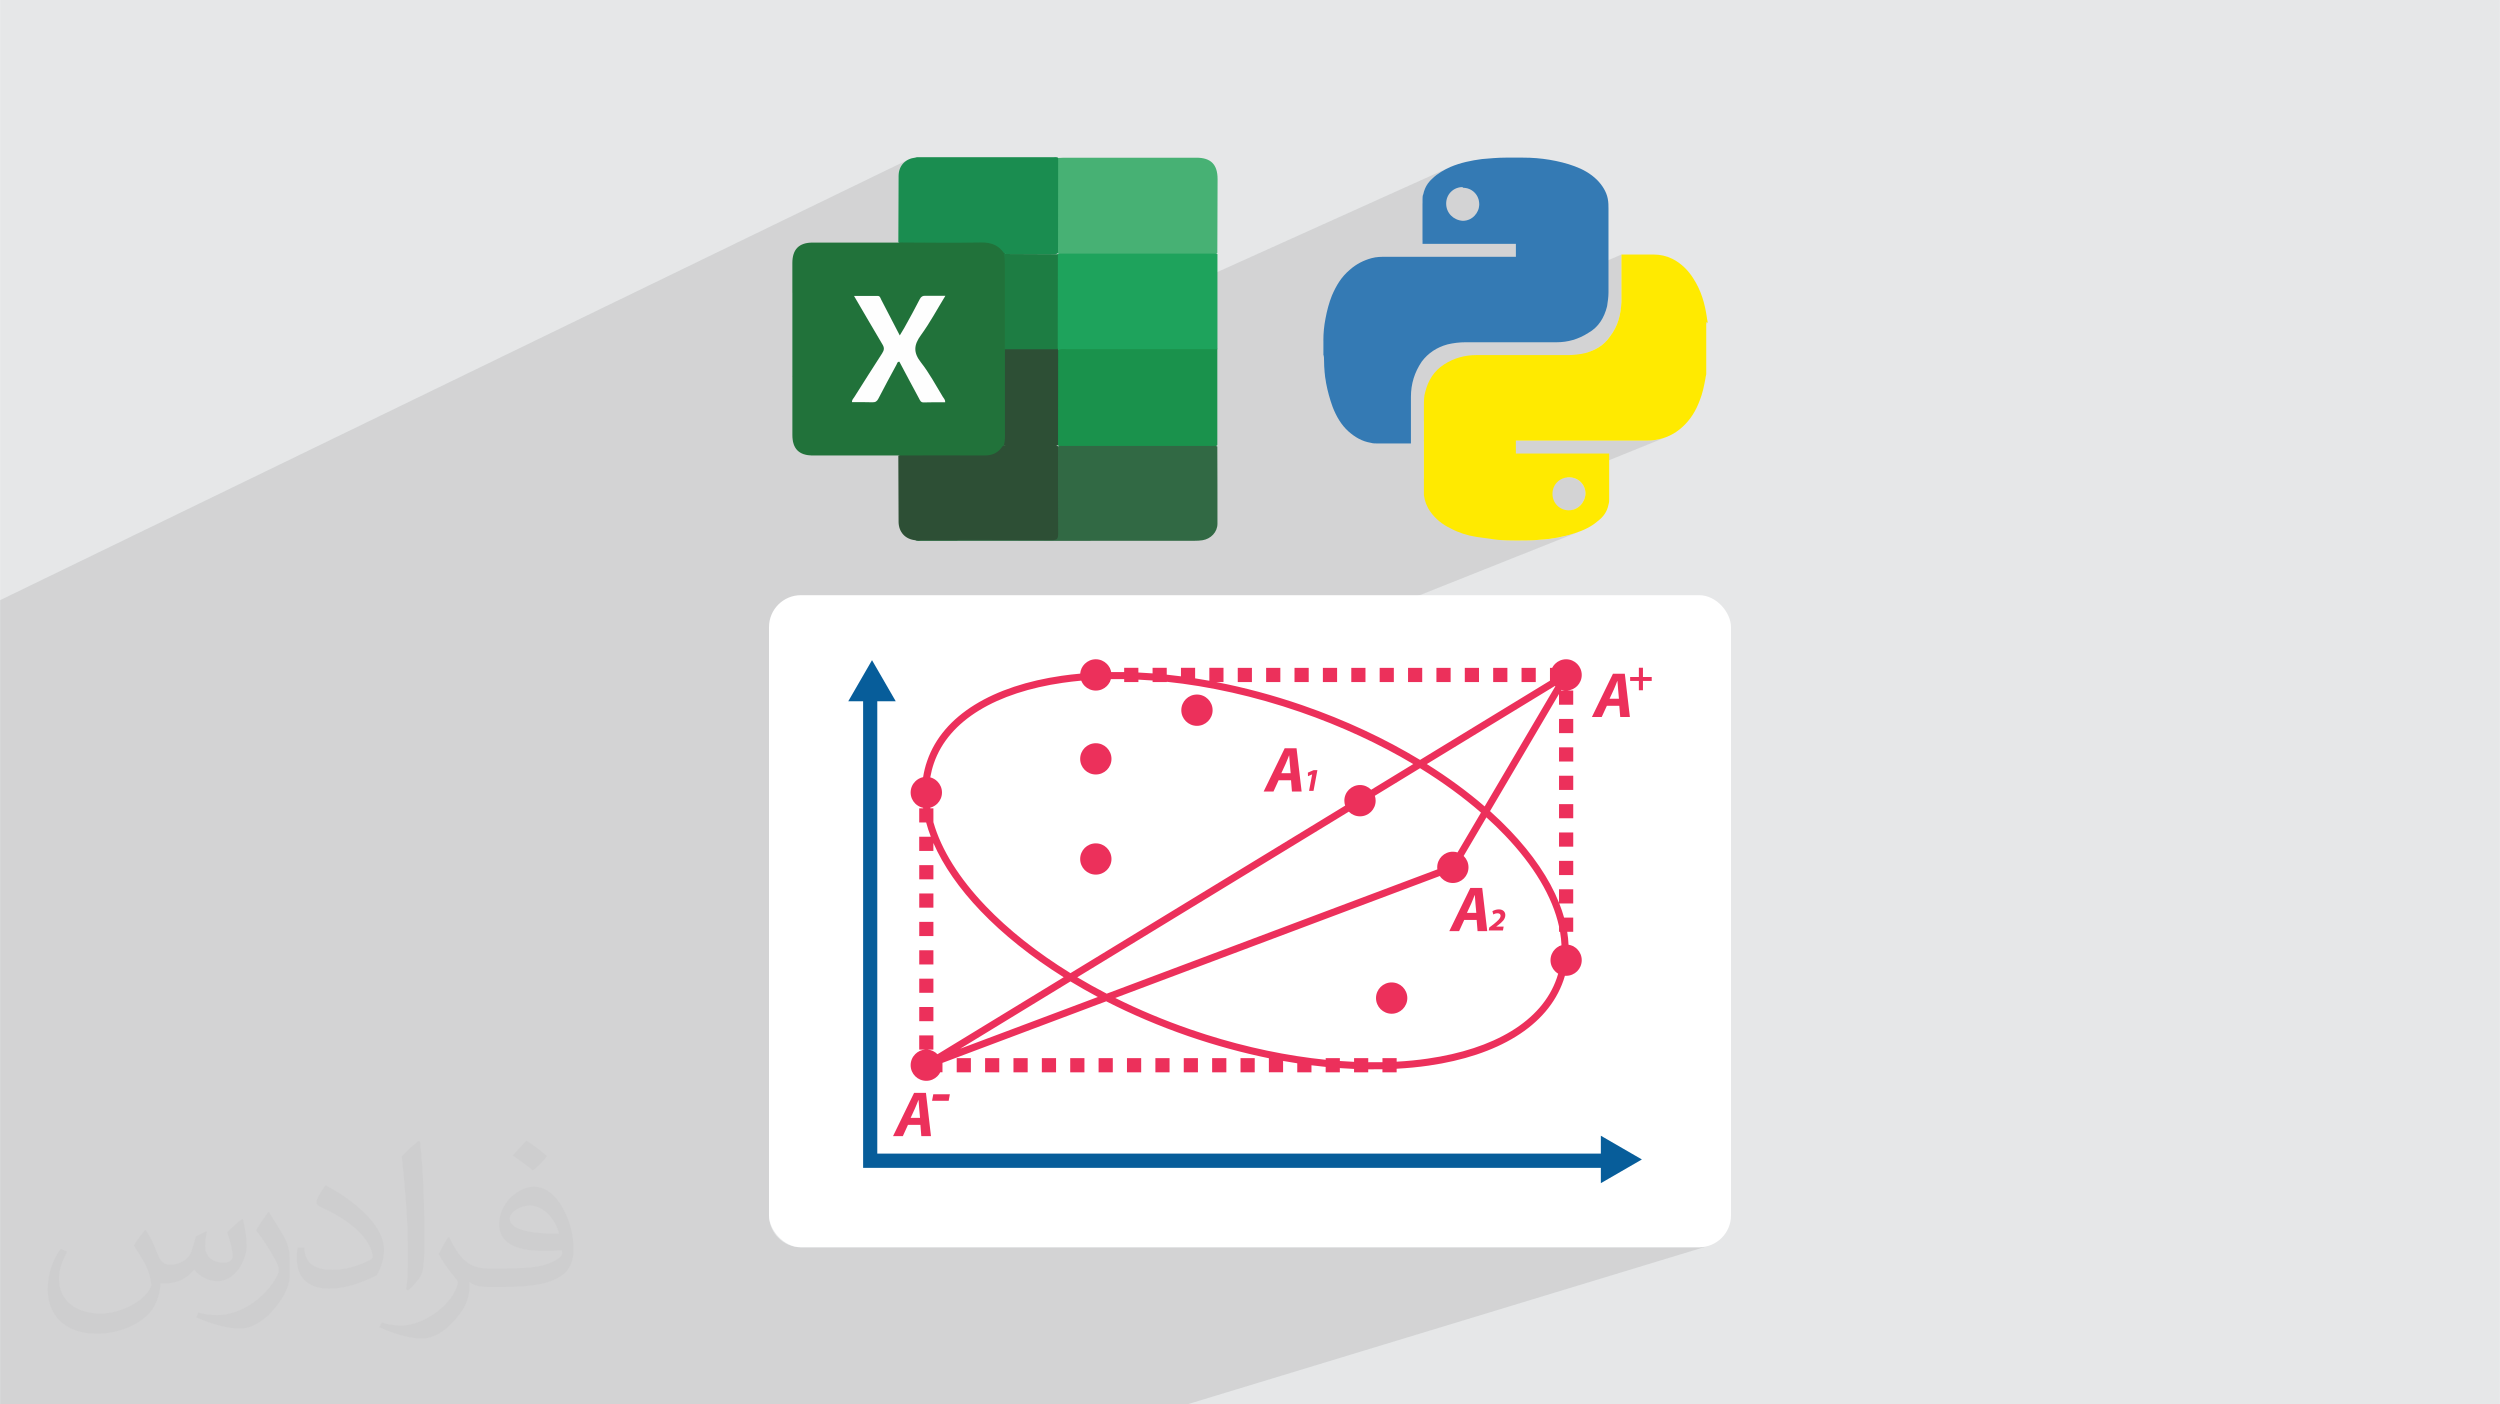
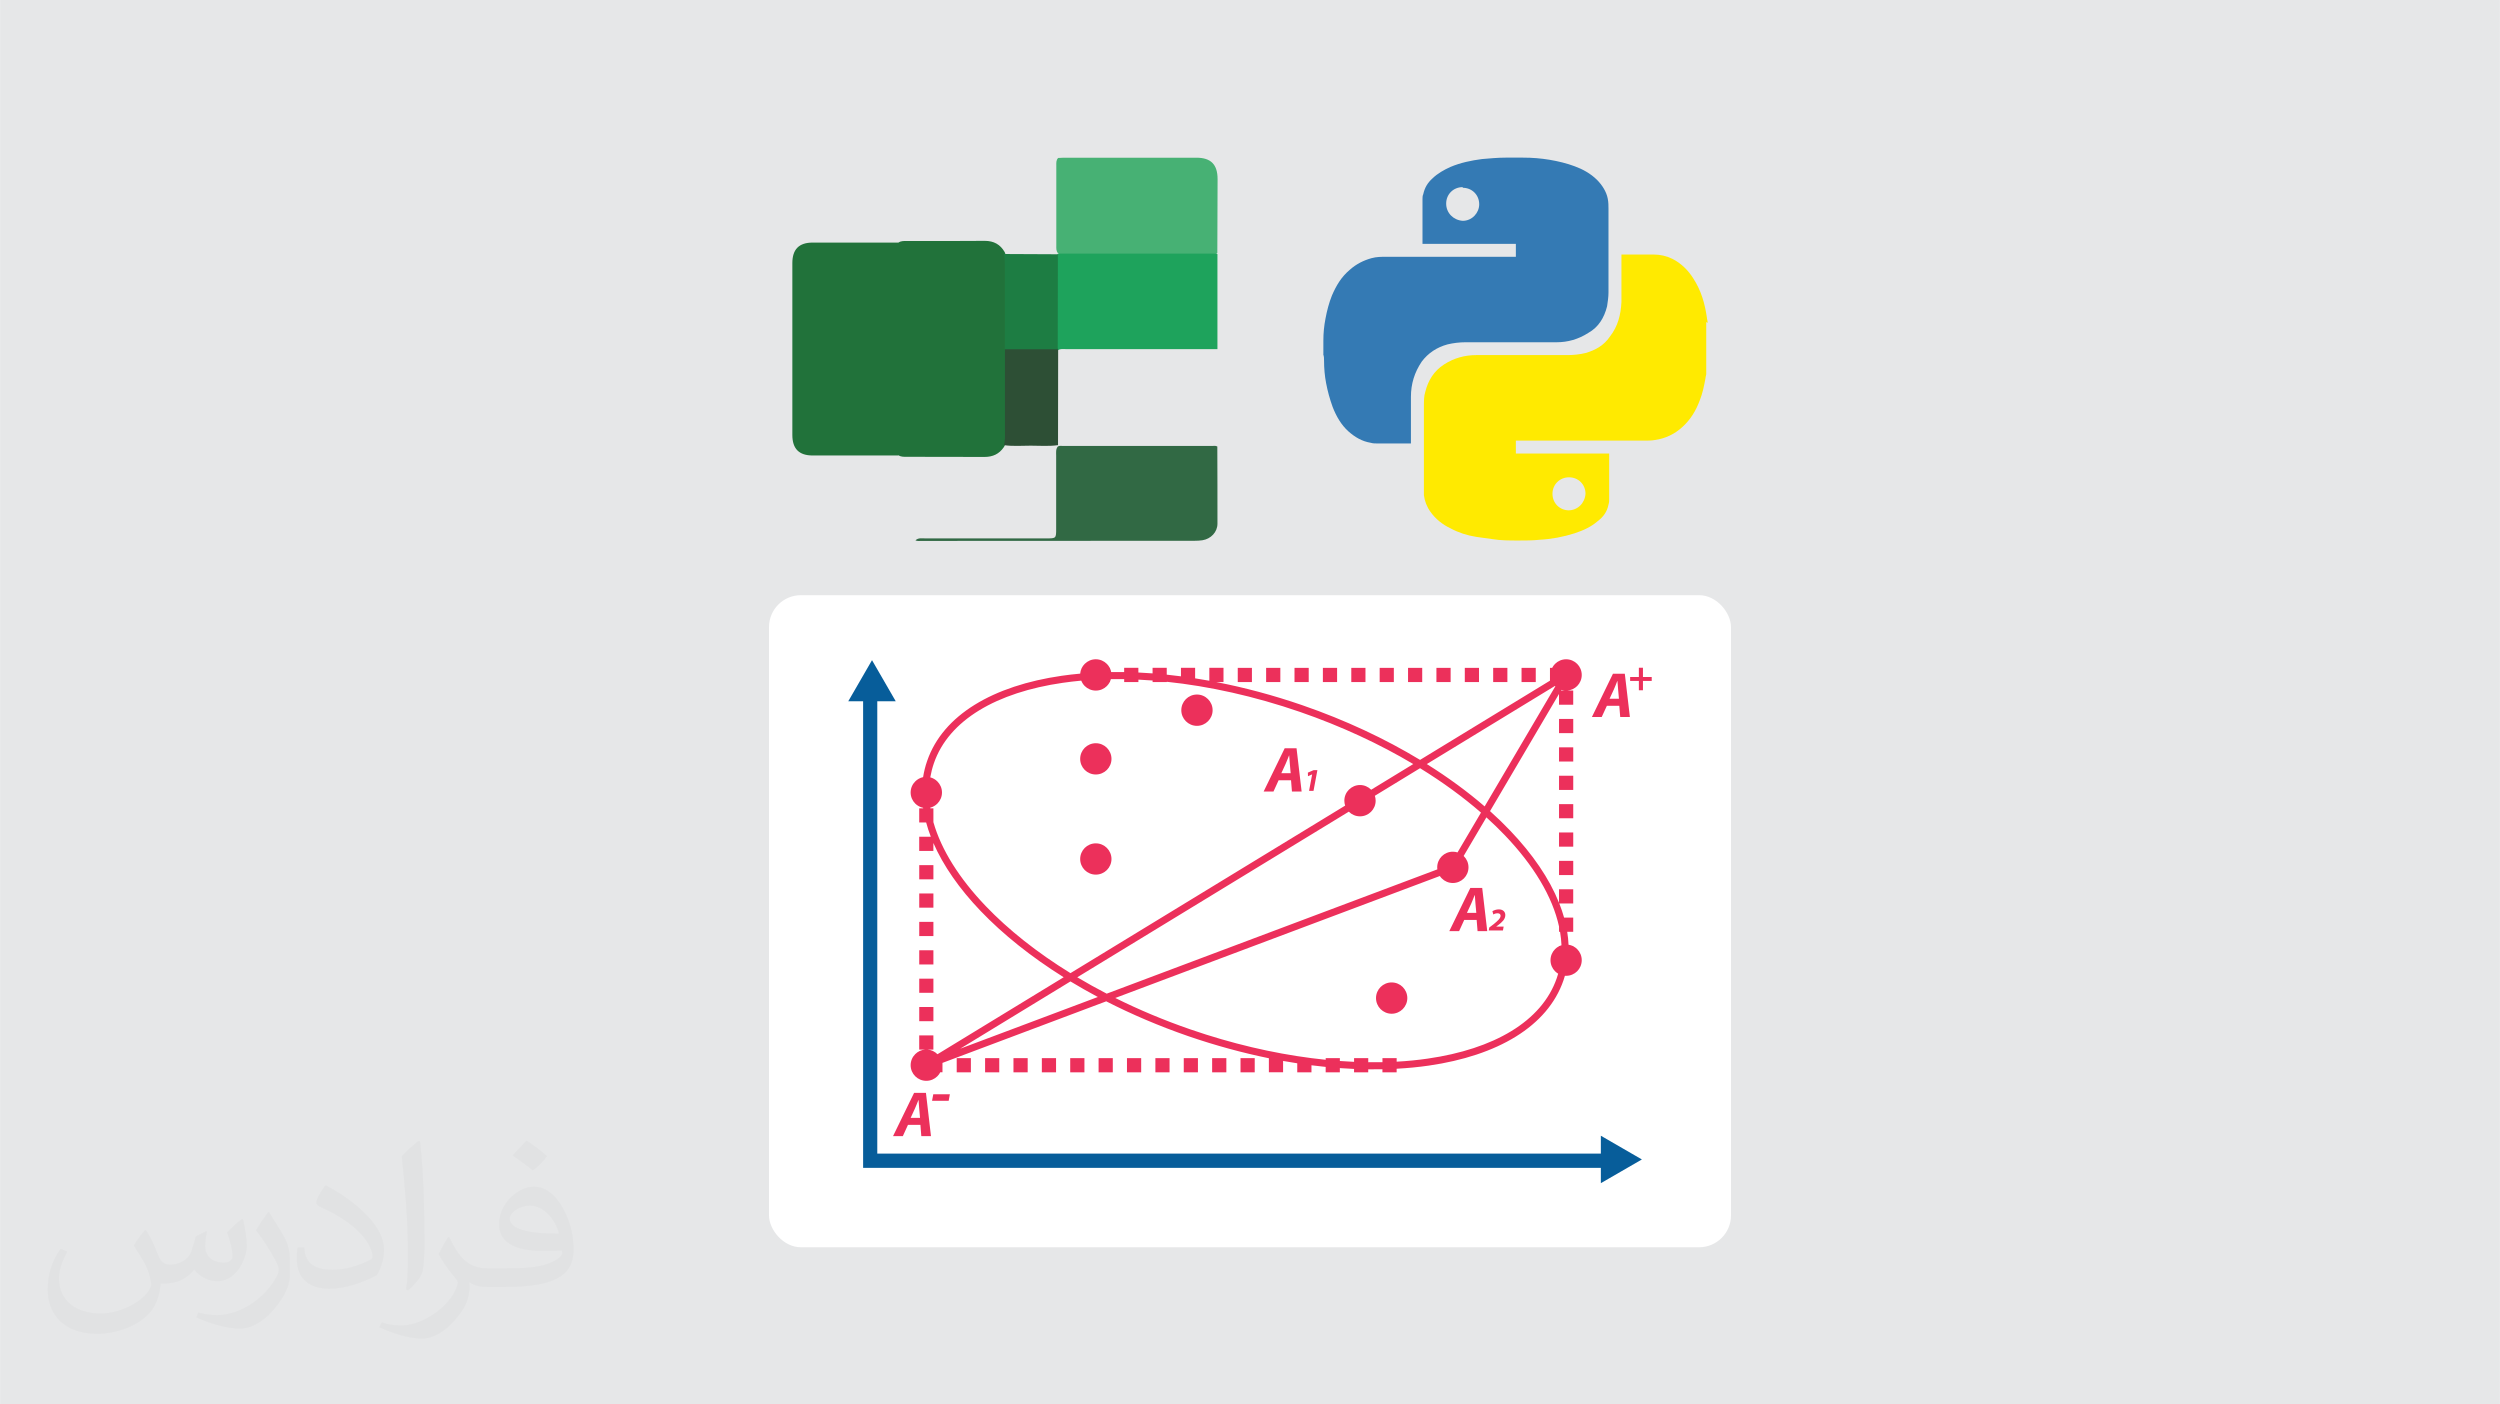
<svg xmlns="http://www.w3.org/2000/svg" xml:space="preserve" width="3.708in" height="2.083in" version="1.0" style="shape-rendering:geometricPrecision; text-rendering:geometricPrecision; image-rendering:optimizeQuality; fill-rule:evenodd; clip-rule:evenodd" viewBox="0 0 3702.73 2080.18">
  <defs>
    <style type="text/css">
   
    .fil5 {fill:#075D9A}
    .fil11 {fill:#1A8D50}
    .fil7 {fill:#1A924C}
    .fil13 {fill:#1D7D43}
    .fil9 {fill:#1EA35C}
    .fil6 {fill:#21723A}
    .fil12 {fill:#2D4F35}
    .fil8 {fill:#316944}
    .fil10 {fill:#47B174}
    .fil0 {fill:#E6E7E8}
    .fil14 {fill:#FEFEFE}
    .fil3 {fill:white}
    .fil15 {fill:#347AB4;fill-rule:nonzero}
    .fil4 {fill:#EC305B;fill-rule:nonzero}
    .fil16 {fill:#FFEA00;fill-rule:nonzero}
    .fil2 {fill:#373435;fill-opacity:0.031}
    .fil1 {fill:#2B2A29;fill-opacity:0.102}
   
  </style>
  </defs>
  <g id="Layer_x0020_1">
    <polygon class="fil0" points="-0,0 3702.73,0 3702.73,2080.18 -0,2080.18 " />
-     <path class="fil1" d="M-0 1435.42l0 -2.47 0 -0.09 0 -0.01 0 -4.14 0 -0.68 0 -15.51 0 -21.17 0 -0.97 0 -3.14 0 -0.11 0 -0.07 0 -2.98 0 -7.54 0 -0.02 0 -0.82 0 -14.99 0 -1.82 0 -0.11 0 -5 0 -7.53 0 -0.07 0 -0.02 0 -1.23 0 -0.42 0 -0.44 0 -0.79 0 -10.57 0 -20.8 0 -0.08 0 -0.06 0 -0 0 -3.82 0 -14.21 0 -1.71 0 -2.74 0 -3.26 0 -3.21 0 -6.5 0 -8.74 0 -0.23 0 -0 0 -0 0 -0.02 0 -0.05 0 -0.29 0 -19.39 0 -0.81 0 -2.01 0 -3.4 0 -1.71 0 -5.61 0 -14.23 0 -2.74 0 -1.34 0 -23.53 0 -0.02 0 -14.29 0 -76.44 0 -0.34 0 -0.16 0 -0.47 0 -0.06 0 -0.07 0 -0.18 0 -28.48 0 -1.4 0 -0.06 0 -12.72 0 -66.9 0 -0.05 0 -0.2 0 -11 0 -0.01 0 -0 0 -0 0 -28.02 0 -18.35 0 -28.99 0 -15.04 1345.53 -652.72 -4.24 2.51 -3.59 3.18 -2.89 3.81 -2.14 4.39 -1.34 4.94 -0.51 5.44 -0.04 6.18 -0.03 6.18 -0.03 6.18 -0.02 6.17 -0.02 6.17 -0.02 6.17 -0.02 6.16 -0.02 6.16 -0.02 6.16 -0.02 6.16 -0.02 6.16 -0.02 6.16 -0.02 6.15 -0.03 5.88 236.68 -112.57 0 -0 0.02 -0.01 0 0.01 0 0.01 -236.7 112.58 0 0.25 -0.03 6.16 -0.04 6.15 0.48 0 -0.27 0.18 -157.17 74.57 0 0.6 0 7.46 0 7.46 0 7.46 0 7.46 0 7.46 0 7.45 0 7.45 0 7.45 0 7.45 0 7.44 0 14.28 315.59 -147.09 0.08 0.04 -315.67 147.12 0 1.57 0 7.45 0 7.45 0 7.45 0 7.46 0 2.18 393.34 -182.09 0.19 0.21 0.09 0.04 0.09 0.04 0.09 0.04 0.09 0.03 0.09 0.04 0.09 0.03 0.09 0.03 0.09 0.03 -0.15 0.08 -0.15 0.08 -0.15 0.08 -0.15 0.09 -0.14 0.09 -0.15 0.09 -0.14 0.1 -0.14 0.1 -0.41 0.58 -392.7 181.74 0 3.84 0 7.46 0 7.46 0 7.46 0 7.46 0 7.46 0 7.46 0 7.46 0 7.45 0 7.45 0 7.45 0 7.44 0.46 7.17 1.39 6.2 0.68 1.52 625.77 -283.65 0.15 -0.06 0.15 -0.06 0.15 -0.06 -626.22 283.86 1.64 3.69 3.26 4.28 4.21 3.31 5.17 2.36 6.13 1.42 4.19 0.28 947.62 -427.2 -3.57 1.65 -3.55 1.77 -3.5 1.89 -3.43 2.02 -3.34 2.17 -3.22 2.32 -3.08 2.49 -2.92 2.66 -2.61 2.5 -2.33 2.59 -2.06 2.7 -1.81 2.83 -1.56 2.97 -1.32 3.13 -1.1 3.31 -0.89 3.51 -0.36 0.83 -0.27 0.9 -0.19 0.96 -0.13 0.98 -0.08 0.98 -0.04 0.96 -0.01 0.9 -0 0.83 0 0.37 0 0.29 0 0.23 0 0.2 0 0.2 0 0.22 0 0.26 0 0.33 0 3.81 0 0.35 49.9 -22.34 4.65 -1.39 5.05 -0.48 0 0.99 5.01 0.48 4.62 1.39 4.15 2.21 3.59 2.94 2.95 3.59 2.21 4.15 1.39 4.62 0.48 5.01 -0.48 4.73 -1.39 4.51 -2.21 4.15 -2.94 3.68 -3.59 3.07 -4.15 2.35 -69.24 30.68 0 3.34 0 0.33 0 0.26 0 0.22 0 0.2 0 0.2 0 0.23 0 0.28 0 0.37 4.38 0 4.38 0 4.37 0 4.36 0 4.36 0 4.36 0 4.35 0 4.35 0 4.34 0 4.34 0 4.33 0 4.33 0 4.32 0 4.32 0 4.32 0 4.32 0 4.31 0 4.31 0 4.31 0 4.3 0 4.3 0 4.3 0 4.3 0 4.3 0 4.29 0 4.3 0 4.29 0 4.29 0 4.29 0 4.29 0 4.29 0 4.29 0 0 2.39 0 2.38 0 2.39 0 2.39 0 2.39 0 2.4 0 2.41 0 2.42 -285.14 124.26 0 0.13 0 0.4 0 0.31 0 0.25 0 0.22 0 0.2 0 0.22 0 0.26 0 0.33 0 2.38 0 2.38 0 2.38 0 2.38 0 2.38 0 2.38 0 2.38 0 1.61 0.3 1 0.27 1.19 0.19 1.2 0.13 1.2 0.08 1.21 0.04 1.21 0.01 1.22 0 1.23 0.05 4.03 0.14 4.1 0.24 4.16 0.33 4.19 0.43 4.18 0.53 4.16 0.63 4.11 0.35 1.9 437.82 -188.43 0 0.37 0 0.29 0 0.24 0 0.21 0 0.21 0 0.24 0 0.29 0 0.36 0 4.18 0 4.21 0 4.23 0 4.25 0 4.27 0 4.28 0 4.29 0 4.29 0 4.3 0 4.3 0 4.29 0 4.28 0 4.27 0 4.25 0 4.23 0 4.21 -0.22 3.55 -0.31 3.5 -0.4 3.45 -0.49 3.4 -0.59 3.35 -0.7 3.31 -0.81 3.26 -0.94 3.21 -1.06 3.16 -1.2 3.12 -1.33 3.07 -1.47 3.02 -1.62 2.98 -1.78 2.93 -1.94 2.88 -2.11 2.84 -3.39 4.56 -3.76 4.08 -4.11 3.63 -4.43 3.2 -4.74 2.8 -5.02 2.43 -250.18 105.07 0 0.26 0 7.65 0 7.66 0 7.67 0 4.25 418.19 -174.64 0 0.01 0.02 0 2.08 1.21 -420.28 175.44 0 1.41 0 7.68 0 7.68 0 7.67 0 7.67 0 7.66 0 7.65 0 7.64 0 0.15 136.22 -56.22 0.04 0 0.11 0 0.16 0 0.18 0 0.18 0 0.16 0 0.11 0 0.04 0 5.9 0 5.9 0 5.9 0 5.91 0 5.91 0 5.92 0 5.92 0 5.92 0 5.93 0 5.92 0 5.93 0 5.93 0 5.93 0 5.94 0 5.93 0 5.94 0 5.93 0 5.94 0 5.93 0 5.93 0 5.93 0 5.93 0 5.93 0 5.92 0 5.92 0 5.92 0 5.92 0 5.91 0 5.91 0 5.9 0 5.9 0 5.9 0 2 0 2 -0.02 1.99 -0.04 1.99 -0.07 1.99 -0.12 2 -0.17 2 -0.24 2.01 -0.33 5.53 -1.02 5.41 -1.41 5.28 -1.81 -147.76 59.91 3.86 -0.37 5.01 0.48 4.63 1.39 4.15 2.21 3.6 2.95 2.94 3.59 2.22 4.15 1.39 4.63 0.48 5.01 -0.81 5.05 -1.64 4.65 -2.39 4.17 -3.07 3.61 -3.68 2.96 -4.21 2.22 -113.67 45.59 0.82 0.09 4.8 0.37 4.85 0.25 4.91 0.15 4.98 0.08 5.06 0.03 5.16 0 3.66 -0 3.73 -0.01 3.8 -0.04 3.86 -0.08 3.9 -0.13 3.92 -0.19 3.94 -0.27 3.95 -0.36 3.4 -0.21 3.37 -0.27 3.35 -0.32 3.32 -0.37 3.3 -0.42 3.28 -0.48 3.26 -0.53 3.25 -0.58 3.23 -0.63 3.22 -0.68 3.21 -0.74 3.2 -0.78 3.2 -0.83 3.19 -0.88 3.18 -0.93 3.18 -0.98 4.75 -1.65 4.62 -1.77 -1202.79 478.79 0 534.93 0.24 4.82 0.72 4.68 1.17 4.52 1.59 4.34 2 4.13 2.37 3.9 2.73 3.64 3.05 3.36 3.36 3.05 3.64 2.73 3.9 2.37 4.13 2 4.34 1.59 4.52 1.17 4.68 0.72 4.82 0.24 1330.38 0 4.82 -0.24 4.68 -0.72 4.52 -1.17 -772.48 234.88 -1758.08 0 0 -361.57 0 -0.24 0 -8.97 0 -9.05 0 -10.71 0 -1.27 0 -0.35 0 -2.13 0 -9.34 0 -1.03 0 -22.94 0 -3.56 0 -1.64 0 -22.61 0 -2.1 0 -23.21 0 -7.88 0 -12.03 0 -0.33 0 -36.45 0 -0.65 0 -3.4 0 -8.7 0 -0.72 0 -16.51 0 -2.95 0 -1.11 0 -5.81 0 -11.58 0 -3.44 0 -4.72 0 -1.2 0 -7.32 0 -23.41 0 -1.15 0 -5.02 0 -9.64zm1567.18 -1201.43l0 0" />
    <path class="fil2" d="M215.96 1821.93c7.07,10.71 11.65,21.01 16.13,32.45 3.33,6.66 5.09,18.93 20.7,18.93 4.57,0 11.13,-1.35 16.95,-4.57 6.55,-3.44 11.54,-8.64 14.15,-16.53l6.24 -21.01 15.19 -7.49 1.04 1.04c-2.08,7.91 -2.59,15.5 -2.59,21.43 0,17.57 15.19,24.23 27.25,24.23 7.07,0 13.42,-3.44 13.42,-9.89 0,-8.32 -3.53,-22.47 -8.12,-35.16 7.07,-7.07 14.15,-14.15 22.26,-19.87l1.25 0.63c3.53,14.98 5.51,29.75 5.51,39.63 0,9.67 -4.27,20.39 -7.8,27.36 -7.28,13.73 -20.18,24.65 -35.78,24.65 -11.85,0 -25.06,-5.93 -34.12,-16.95l-0.52 0c-8.53,10.61 -21.74,20.18 -42.86,20.18l-6.55 0c-1.04,13.94 -4.05,23.81 -8.64,32.66 -12.58,24.54 -49.92,41.92 -85.08,41.92 -48.89,0 -73.43,-28.19 -73.43,-65.73 0,-23.19 7.59,-44.72 19.24,-60.01l9.56 3.95c-7.28,13.94 -12.17,27.04 -12.17,39.94 0,35.16 28.61,51.9 61.58,51.9 30.58,0 68.44,-19.45 75.31,-42.02 -2.59,-24.65 -11.85,-36.19 -26,-58.66 4.27,-7.49 9.78,-14.98 16.64,-22.98l1.25 0 0 0 0 0 -0.01 -0.04zm563.83 -132.3c10.3,6.45 20.39,14.04 30.27,22.78 -5.51,7.8 -12.38,14.88 -20.91,21.12 -9.89,-8.01 -19.76,-14.88 -29.86,-22.16 6.86,-7.7 13.63,-15.08 20.49,-21.74l0 0 0 0 0 0 0 0 0 0 0.01 0zm5.3 96.11c-16.64,0 -30.27,10.92 -30.27,19.03 0,17.38 33.28,22.78 73.12,22.56 -4.99,-20.39 -22.47,-41.61 -42.86,-41.61l0 0.01zm-37.35 92.99c21.64,0 40.57,-0.63 55.02,-4.27 16.13,-4.05 29.75,-12.17 29.75,-17.78 0,-1.46 0,-3.22 -0.52,-4.68 -9.05,0.83 -19.45,0.83 -28.5,0.83 -29.33,0 -51.79,-6.66 -60.64,-23.09 -2.19,-4.57 -3.74,-9.67 -3.74,-15.5 0,-15.92 6.86,-31.41 18.93,-42.13 10.08,-8.84 21.22,-14.35 32.55,-14.35 20.49,0 36.81,16.44 48.26,42.34 6.24,14.15 10.5,30.47 10.5,51.07 0,13.73 -3.74,25.27 -12.27,33.8 -15.92,15.4 -45.24,21.22 -90.17,21.22l-20.39 0 0 0 -5.3 0c-11.13,0 -19.14,-1.98 -25.48,-6.86l-1.04 0c0.31,2.59 0.52,5.09 0.52,7.49 0,10.08 -3.33,22.98 -10.08,33.28 -19.97,29.64 -41.61,42.53 -60.33,42.53 -18.93,0 -42.13,-7.28 -63.03,-16.75l3.74 -7.28c6.76,2.81 16.13,4.68 29.02,4.68 33.8,0 78.21,-32.45 83.72,-64.17 -1.25,-2.59 -3.53,-6.03 -6.76,-9.67 -9.89,-11.75 -16.13,-21.53 -21.95,-31.82 4.99,-9.89 9.56,-17.78 13.83,-24.96l1.77 -0.21c14.46,29.44 27.56,46.28 56.78,46.28l4.57 0 0 0 21.22 0 0 0 0 0 0 0 0 0 0 0 0.04 0zm-146.45 31.1c2.5,-13.52 2.7,-28.7 2.7,-42.86l0 -21.01c0,-39.21 -4.99,-96.2 -9.05,-133.34 7.07,-7.59 16.95,-16.53 24.75,-22.56l2.29 0.63c5.3,46.7 6.55,100.79 6.55,150.81 0,13.11 -0.52,25.9 -1.77,35.26 -0.73,11.85 -7.59,20.8 -22.26,34.53l-3.22 -1.46zm-150.71 -61.89c0.73,18.41 9.78,32.87 41.4,32.87 19.66,0 36.3,-5.09 54.71,-13.83 3.33,-1.46 5.09,-3.44 5.09,-5.09 0,-11.54 -8.84,-26.83 -23.71,-40.77 -14.46,-13.11 -33.6,-24.65 -51.48,-32.35 -6.14,-2.59 -8.12,-5.3 -8.12,-7.91 0,-5.3 7.07,-16.44 12.9,-24.44l1.98 -0.21c20.49,10.71 43.38,26.63 60.33,44.3 15.4,16.33 24.96,32.87 24.96,50.86 0,13.31 -4.05,25.79 -10.61,37.44 -22.47,11.33 -46.39,19.97 -70.1,19.97 -28.81,0 -48.47,-13.52 -48.47,-45.24 0,-3.44 0,-8.73 1.25,-15.61l9.89 0 0 0 0 0 0 0 0 0 0 0 -0.01 0zm-52.11 -52.32l17.89 28.92c6.55,10.71 12.69,22.37 12.69,40.77l0 23.5c0,19.03 -12.17,39.42 -31.82,59.6 -15.4,13.63 -29.02,19.45 -41.61,19.45 -18.72,0 -40.15,-5.82 -64.9,-16.44l2.81 -7.28c7.8,2.08 16.84,3.84 27.98,3.84 35.58,-0.21 71.97,-26.21 88.61,-57.93 1.98,-3.64 2.7,-7.07 2.7,-9.47 0,-3.64 -1.98,-7.7 -3.53,-11.33 -9.05,-17.05 -19.14,-32.66 -30.27,-47.12 5.82,-9.16 11.65,-17.99 17.99,-26.73l1.46 0.21 0 0 0 0 0 0 0 0 0 0 -0.01 0z" />
    <g id="_2229933646368">
      <g>
        <rect class="fil3" x="1138.92" y="881.57" width="1424.89" height="965.87" rx="47.26" ry="47.26" />
        <g>
          <path class="fil4" d="M1928.96 1044.59c64.02,22.1 122.81,49.79 174.3,80.95l192.41 -117.34 0 -18.99 3.29 0c1.06,-2.18 2.53,-4.17 4.23,-5.88 4.17,-4.17 9.99,-6.82 16.4,-6.82 6.41,0 12.23,2.65 16.4,6.82 4.17,4.17 6.76,10 6.76,16.4 0,6.41 -2.59,12.17 -6.76,16.4 -3.82,3.76 -8.94,6.29 -14.64,6.7l8.76 0 0 21.05 -21.05 0 0 -15.99 -102.17 173.54c10.53,9.4 20.4,18.99 29.57,28.57 33.51,35.04 58.32,71.37 72.6,107.17l0 -20.04 21.05 0 0 21.05 -20.63 0c2.76,6.99 5.17,14.05 7.11,20.98l13.52 0 0 21.05 -8.88 0c1,6.41 1.71,12.81 1.94,19.1 2.18,0.35 4.29,1 6.23,1.88l0.7 0 0 0.35c2.17,1.12 4.17,2.59 5.88,4.29 4.17,4.17 6.76,9.99 6.76,16.4 0,6.4 -2.59,12.23 -6.76,16.4 -4.17,4.17 -10,6.76 -16.4,6.76 -0.59,0 -1.18,0 -1.77,-0.06 -0.64,2.35 -1.41,4.64 -2.17,6.88 -23.57,68.31 -98.06,111.52 -199.35,126.16 -15.34,2.23 -31.27,3.76 -47.73,4.64l0 5.29 -21.05 0 0 -4.52c-6.94,0.17 -13.93,0.17 -21.05,0.12l0 4.41 -20.99 0 0 -5c-6.93,-0.29 -13.93,-0.7 -21.04,-1.23l0 6.23 -20.99 0 0 -8c-7,-0.7 -13.99,-1.53 -21.05,-2.41l0 10.41 -21.05 0 0 -13.35c-6.93,-1.06 -13.93,-2.24 -20.98,-3.47l0 16.81 -21.05 0 0 -20.81c-39.04,-8 -79.13,-18.87 -119.46,-32.74 -43.03,-14.88 -83.71,-32.28 -121.45,-51.56l-242.55 91.18 0 13.93 -3.29 0c-1.11,2.18 -2.52,4.17 -4.29,5.88 -4.17,4.17 -9.99,6.76 -16.35,6.76 -6.4,0 -12.23,-2.59 -16.4,-6.76 -4.23,-4.23 -6.82,-10 -6.82,-16.4 0,-6.41 2.59,-12.23 6.82,-16.4 3.76,-3.82 8.88,-6.29 14.58,-6.7l-8.7 0 0 -21.05 20.98 0 0 21.05 -8.7 0c5.71,0.41 10.82,2.88 14.58,6.7l0.17 0.17 186.94 -114.05c-48.38,-30.27 -90,-63.61 -123.1,-98.23 -31.45,-32.86 -55.2,-66.96 -69.89,-100.64l0 11.75 -20.99 0 0 -21.04 17.17 0c-2.71,-7.06 -5,-14.05 -6.88,-21.05l-10.29 0 0 -20.99 5.88 0 -0.12 -0.76c-4.53,-0.94 -8.52,-3.17 -11.64,-6.29 -4.23,-4.23 -6.82,-10 -6.82,-16.4 0,-6.4 2.59,-12.23 6.82,-16.4 3.12,-3.11 7.17,-5.41 11.64,-6.35 1.29,-8.11 3.24,-16.16 6,-23.98 23.52,-68.37 98,-111.52 199.34,-126.16 8.88,-1.29 18.05,-2.35 27.34,-3.17 0.47,-5.64 2.94,-10.7 6.7,-14.46 4.23,-4.17 9.99,-6.82 16.4,-6.82 6.41,0 12.23,2.65 16.4,6.82 1.7,1.7 3.17,3.7 4.29,5.88l0.35 0 0 0.7c0.82,1.77 1.41,3.59 1.77,5.52 6.35,-0.06 12.76,-0.06 19.22,0.06l0 -6.29 21.05 0 0 6.94c6.93,0.35 13.93,0.77 21.05,1.29l0 -8.23 20.98 0 0 10.11c6.94,0.7 13.99,1.53 21.05,2.47l0 -12.58 20.99 0 0 15.58c7,1.06 13.99,2.23 21.05,3.53l0 -19.11 20.98 0 0 21.05 -10.88 0c41.68,8.05 84.54,19.46 127.68,34.33l0.01 0zm297.05 333.67l1.06 -5.82 -11 0 0 -0.06 3 -2.17c5.47,-4.17 10.46,-8.52 10.46,-14.82 0,-4.76 -3.35,-8.41 -9.58,-8.41 -3.53,0 -7.05,1.18 -9.52,2.65l1.35 4.88c1.59,-1 3.77,-1.77 6.47,-1.77 2.76,0 4.29,1.53 4.29,3.7 0,3.7 -4,7.29 -10.11,12.34l-6.64 5.06 -0.82 4.41 21.05 0 0 0zm-38.92 -15.64l1.35 16.58 14.34 0 -7.47 -64.02 -17.58 0 -31.16 64.02 14.52 0 7.58 -16.58 18.4 0zm-14.4 -10.46l6.35 -13.76c1.7,-3.7 3.53,-8.64 5.11,-12.58l0.24 0c0.29,3.94 0.64,9.05 0.94,12.58l1.24 13.76 -13.88 0 0 0zm-233.85 -180.71l6.59 0 5.76 -30.75 -5.53 0 -8.58 3.71 0.17 5.35 6.06 -2.7 0.12 0 -4.58 24.4 -0 0zm-26.69 -15.69l1.35 16.64 14.34 0 -7.52 -64.02 -17.58 0 -31.16 64.02 14.58 0 7.58 -16.64 18.4 0 0 0zm-14.4 -10.46l6.35 -13.76c1.7,-3.7 3.52,-8.64 5.11,-12.52l0.24 0c0.24,3.88 0.65,8.99 0.94,12.52l1.23 13.76 -13.88 0 0 0zm529.61 -156.2l0 13.7 -12.94 0 0 5.76 12.94 0 0 13.82 6.05 0 0 -13.82 12.99 0 0 -5.76 -12.99 0 0 -13.7 -6.05 0zm-28.98 56.32l1.35 16.58 14.34 0 -7.52 -64.02 -17.58 0 -31.15 64.02 14.52 0 7.64 -16.58 18.4 0zm-14.4 -10.46l6.35 -13.76c1.71,-3.7 3.53,-8.64 5.11,-12.58l0.18 0c0.29,3.94 0.7,9.05 1,12.58l1.23 13.76 -13.87 0 0 0zm-1001.72 585.87l-1.82 9.64 24.63 0 1.77 -9.64 -24.58 0zm-19.04 45.33l1.29 16.64 14.34 0 -7.46 -64.02 -17.58 0 -31.15 64.02 14.52 0 7.58 -16.64 18.46 0 0 0zm-14.46 -10.41l6.34 -13.81c1.71,-3.7 3.53,-8.64 5.12,-12.52l0.23 0c0.29,3.88 0.65,8.99 0.94,12.52l1.23 13.81 -13.87 0 0 0zm963.33 -632.9l5.76 0c-1.82,-0.12 -3.53,-0.48 -5.17,-1l-0.59 1 0 0zm-8.46 -6.29l-0.41 -0.41 -0.12 -0.17 -189.82 115.75c31.57,19.75 60.32,40.86 85.65,62.72l104.7 -177.89zm-677.64 460.18c-13.93,-7.47 -27.45,-15.11 -40.56,-23.04l-163.37 99.64 203.93 -76.6 0 -0zm13.17 -4.94l489.69 -184.06c-0.12,-1 -0.18,-2 -0.18,-3.05 0,-6.4 2.59,-12.17 6.76,-16.4 4.17,-4.17 9.99,-6.76 16.4,-6.76 2.41,0 4.76,0.35 6.93,1.06l34.75 -58.96c-26.46,-22.99 -56.73,-45.15 -90.24,-65.78l-66.96 40.86c0.76,2.29 1.18,4.7 1.18,7.29 0,6.41 -2.59,12.17 -6.82,16.4 -4.17,4.17 -10,6.76 -16.35,6.76 -6.41,0 -12.23,-2.59 -16.4,-6.76l-0.17 -0.17 -402.22 245.31c13.99,8.35 28.57,16.46 43.62,24.28l0 -0zm562.35 -261.13l-33.68 57.2 0.41 0.41c4.17,4.23 6.76,10 6.76,16.4 0,6.41 -2.59,12.23 -6.76,16.4 -4.23,4.23 -9.99,6.82 -16.4,6.82 -6.41,0 -12.23,-2.59 -16.4,-6.82 -1.06,-1.06 -2.06,-2.23 -2.88,-3.53l-480.75 180.65c34.86,17.34 72.13,33.04 111.52,46.62 61.08,21.05 121.51,35.1 178.71,42.45l0.41 0 0 0.06c7.06,0.94 14.05,1.71 21.05,2.41l0 -2.47 20.98 0 0 4.29c7.12,0.53 14.11,0.94 21.05,1.23l0 -5.52 20.99 0 0 6.11c7.11,0.12 14.1,0.06 21.05,-0.06l0 -6.05 21.04 0 0 5.29c15.93,-0.88 31.39,-2.41 46.21,-4.58 97.41,-14.05 168.78,-54.85 190.94,-119.16 0.77,-2.18 1.47,-4.41 2.06,-6.58 -1.65,-1 -3.18,-2.23 -4.58,-3.59 -4.17,-4.17 -6.76,-9.99 -6.76,-16.4 0,-6.41 2.59,-12.23 6.76,-16.4 1.7,-1.71 3.7,-3.18 5.88,-4.29l0 -0.35 0.7 0c0.94,-0.41 1.94,-0.76 2.94,-1.12 -0.29,-6.53 -1,-13.17 -2.11,-19.87l-1.53 0 0 -7.82c-9.64,-44.27 -37.68,-90.71 -80.19,-135.15 -8.58,-8.94 -17.69,-17.81 -27.39,-26.57l-0.01 0zm-616.08 230.74l406.86 -248.14c-0.76,-2.3 -1.18,-4.76 -1.18,-7.29 0,-6.4 2.59,-12.23 6.82,-16.4 4.17,-4.17 9.99,-6.82 16.4,-6.82 6.35,0 12.17,2.64 16.35,6.82l0.17 0.17 62.32 -38.03c-49.73,-29.63 -106.23,-55.96 -167.6,-77.19 -67.84,-23.4 -134.8,-38.09 -197.46,-44.68l0 0.41 -20.99 0 0 -2.3c-7.11,-0.53 -14.1,-1 -21.05,-1.29l0 3.59 -21.05 0 0 -4.29c-6.64,-0.12 -13.17,-0.12 -19.69,0 -0.35,1.23 -0.76,2.41 -1.29,3.53l0 0.77 -0.35 0c-1.12,2.17 -2.59,4.11 -4.29,5.88 -4.17,4.17 -9.99,6.76 -16.4,6.76 -6.41,0 -12.17,-2.59 -16.4,-6.76 -2.23,-2.23 -4,-4.94 -5.17,-8 -9.35,0.88 -18.46,1.94 -27.4,3.24 -97.41,14.05 -168.72,54.85 -190.88,119.16 -2.35,6.82 -4.11,13.81 -5.35,20.87 4.05,1.06 7.7,3.17 10.52,6.06 4.23,4.17 6.82,9.99 6.82,16.4 0,6.41 -2.59,12.17 -6.82,16.4 -2.88,2.88 -6.47,5 -10.52,6.06l0.12 1 4.52 0 0 20.46c11.58,40.91 38.45,83.48 77.54,124.33 33.51,35.04 75.96,68.78 125.46,99.29l-0 0 0 0zm187.35 -412.68c6.41,0 12.23,2.59 16.4,6.82 4.23,4.17 6.82,9.99 6.82,16.4 0,6.41 -2.59,12.17 -6.82,16.35 -4.17,4.23 -10,6.82 -16.4,6.82 -6.41,0 -12.17,-2.59 -16.4,-6.82 -4.17,-4.17 -6.76,-9.94 -6.76,-16.35 0,-6.41 2.59,-12.23 6.76,-16.4 4.23,-4.23 9.99,-6.82 16.4,-6.82zm-149.79 220.45c6.41,0 12.23,2.59 16.4,6.76 4.17,4.23 6.82,9.99 6.82,16.4 0,6.41 -2.65,12.23 -6.82,16.4 -4.17,4.17 -9.99,6.76 -16.4,6.76 -6.41,0 -12.17,-2.58 -16.4,-6.76 -4.17,-4.17 -6.76,-9.99 -6.76,-16.4 0,-6.41 2.59,-12.17 6.76,-16.4 4.23,-4.17 9.99,-6.76 16.4,-6.76zm0 -148.32c6.41,0 12.23,2.59 16.4,6.76 4.17,4.23 6.82,9.99 6.82,16.4 0,6.41 -2.65,12.23 -6.82,16.4 -4.17,4.17 -9.99,6.76 -16.4,6.76 -6.41,0 -12.17,-2.59 -16.4,-6.76 -4.17,-4.17 -6.76,-10 -6.76,-16.4 0,-6.41 2.59,-12.17 6.76,-16.4 4.23,-4.17 9.99,-6.76 16.4,-6.76zm438.19 354.31c6.41,0 12.23,2.59 16.4,6.76 4.17,4.24 6.82,10 6.82,16.4 0,6.41 -2.65,12.23 -6.82,16.4 -4.17,4.17 -9.99,6.82 -16.4,6.82 -6.41,0 -12.17,-2.65 -16.4,-6.82 -4.17,-4.17 -6.76,-9.99 -6.76,-16.4 0,-6.41 2.59,-12.17 6.76,-16.4 4.24,-4.17 10,-6.76 16.4,-6.76zm213.46 -465.94l0 21.05 -21.05 0 0 -21.05 21.05 0zm-42.03 0l0 21.05 -21.05 0 0 -21.05 21.05 0zm-42.03 0l0 21.05 -21.05 0 0 -21.05 21.05 0zm-42.03 0l0 21.05 -21.05 0 0 -21.05 21.05 0zm-42.09 0l0 21.05 -20.99 0 0 -21.05 20.99 0zm-42.03 0l0 21.05 -20.99 0 0 -21.05 20.99 0zm-42.03 0l0 21.05 -20.99 0 0 -21.05 20.99 0zm-42.03 0l0 21.05 -21.05 0 0 -21.05 21.05 0zm-42.03 0l0 21.05 -21.05 0 0 -21.05 21.05 0zm-42.03 0l0 21.05 -21.05 0 0 -21.05 21.05 0zm-42.09 0l0 21.05 -20.99 0 0 -21.05 20.99 0zm454.89 75.66l21.05 0 0 21.05 -21.05 0 0 -21.05zm0 42.03l21.05 0 0 21.04 -21.05 0 0 -21.04zm0 42.09l21.05 0 0 20.99 -21.05 0 0 -20.99zm0 42.03l21.05 0 0 20.98 -21.05 0 0 -20.98zm0 42.03l21.05 0 0 20.99 -21.05 0 0 -20.99zm0 42.03l21.05 0 0 21.05 -21.05 0 0 -21.05zm-892.15 313.21l0 -21.05 20.99 0 0 21.05 -20.99 0zm42.04 0l0 -21.05 20.98 0 0 21.05 -20.98 0zm42.03 0l0 -21.05 21.05 0 0 21.05 -21.05 0zm42.03 0l0 -21.05 21.05 0 0 21.05 -21.05 0zm42.03 0l0 -21.05 21.05 0 0 21.05 -21.05 0zm42.03 0l0 -21.05 21.04 0 0 21.05 -21.04 0zm42.03 0l0 -21.05 21.05 0 0 21.05 -21.05 0zm42.09 0l0 -21.05 20.99 0 0 21.05 -20.99 0zm42.03 0l0 -21.05 20.99 0 0 21.05 -20.99 0zm42.03 0l0 -21.05 21.05 0 0 21.05 -21.05 0zm42.03 0l0 -21.05 21.05 0 0 21.05 -21.05 0zm-454.89 -75.72l-20.98 0 0 -20.99 20.98 0 0 20.99zm0 -42.03l-20.98 0 0 -20.99 20.98 0 0 20.99zm0 -42.03l-20.98 0 0 -20.99 20.98 0 0 20.99zm0 -42.03l-20.98 0 0 -21.05 20.98 0 0 21.05zm0 -42.03l-20.98 0 0 -21.05 20.98 0 0 21.05zm0 -42.03l-20.98 0 0 -21.05 20.98 0 0 21.05z" />
          <path class="fil5" d="M2431.06 1717.81c-19.99,11.58 -40.04,23.16 -60.02,34.68l0 -22.69 -1092.73 0 0 -691.1 -21.99 0c11.7,-20.28 23.46,-40.56 35.16,-60.84l0.47 0.76 34.68 60.08 -27.33 0 0 670.05 1071.74 0 0 -26.51 60.84 35.16 -0.82 0.41 0 -0 0 0z" />
        </g>
      </g>
      <g>
        <g>
          <path class="fil6" d="M1330.65 674.66c-42.44,0 -84.67,0 -127.11,0 -20.23,0 -30.05,-10.02 -30.05,-30.45 0,-39.68 0,-79.56 0,-119.26l0 -15.92c0,-39.68 0,-79.56 0,-119.26 0,-20.43 9.83,-30.45 30.05,-30.45 42.43,0 84.67,0 127.11,0 3.73,-2.56 7.86,-2.35 11.98,-2.35 38.71,0 77.21,0.19 115.92,-0.2 13.36,0 22.99,5.31 29.48,16.7 0.39,0.98 0.79,1.96 1.18,3.14 1.38,3.34 1.96,7.07 1.96,10.61 0,43.22 0.39,86.44 -0.2,129.47 0.39,43.03 0.2,86.25 0.2,129.27 0,4.12 -0.59,8.26 -2.37,12.19 -0.38,1.58 -1.38,2.96 -2.16,4.33 -6.87,10.02 -16.3,14.34 -28.49,14.34 -38.5,-0.2 -77.02,0 -115.53,-0.2 -4.12,0 -8.45,0.2 -11.98,-2.36l0 0.38 0.02 0.02 0.01 0.02 0 -0.02 0 -0.01 -0 0z" />
-           <path class="fil7" d="M1802.96 517.1c0,47.34 0,94.9 0,142.24 -2.95,2.75 -6.67,2.36 -10.21,2.36 -71.71,0 -143.63,0 -215.32,0 -3.53,0 -7.27,0.39 -10.42,-1.96 -2.94,-3.53 -2.54,-7.85 -2.54,-11.99 0,-39.5 0,-79.17 0,-118.66 0,-3.54 0,-7.27 1.77,-10.61 4.12,-5.11 10.03,-4.12 15.52,-4.12 46.76,-0.2 93.52,0 140.28,0 22.8,0 45.58,0 68.57,0 4.32,0 9.04,-0.59 12.77,2.75l-0.39 0 -0.01 -0.01 0 -0.01 0 0.01 -0.01 0z" />
          <path class="fil8" d="M1802.96 661.1c0,38.11 0.39,76.44 0.2,114.55 0,12.57 -9.83,22.59 -22.2,24.56 -3.74,0.59 -7.85,0.79 -11.59,0.79 -134.79,0 -269.75,0.2 -404.53,0.2 -2.95,0 -6.08,0.59 -9.04,-0.79 4.12,-4.12 9.43,-2.95 14.34,-2.95 59.93,0 119.65,0 179.58,0 14.53,0 14.53,0 14.53,-14.73 0,-35.96 0,-71.91 0,-107.86 0,-4.73 -0.79,-9.63 2.56,-13.56 2.36,-1.38 4.91,-0.79 7.27,-0.79 73.87,0 147.55,0 221.42,0 2.54,0 5.11,-0.59 7.27,0.79l0.18 -0.19 0 0 0 0 0 -0.01z" />
          <path class="fil9" d="M1802.96 517.1c-74.85,0 -149.51,0 -224.37,0 -3.93,0 -7.86,-0.79 -11.4,1.57 -0.98,-0.79 -1.57,-1.57 -1.97,-2.75 -0.98,-2.75 -0.98,-5.5 -0.98,-8.26 0,-40.08 0,-80.35 0,-120.44 0,-3.93 -0.2,-7.86 2.34,-11.2 2.95,-2.16 6.29,-1.96 9.63,-1.96 72.1,0 144.2,0 216.5,0 3.54,0 7.27,-0.39 10.42,2.36 0,46.96 0,93.71 0,140.68l-0.2 0 0.01 -0.01 0.01 -0.01 -0.01 0.02 0.01 -0.01 0 0z" />
          <path class="fil10" d="M1567.2 233.99c2.75,-0.19 5.5,-0.4 8.25,-0.4 65.42,0 130.85,0 196.47,0 21.61,0 31.43,10.02 31.43,31.83 0,36.55 -0.19,73.08 -0.38,109.42 -1.96,1.38 -4.32,0.79 -6.49,0.79 -74.66,0 -149.32,0 -223.78,0 -1.96,0 -3.93,0.2 -5.7,-0.59 -2.95,-3.14 -2.54,-7.27 -2.54,-11 0,-39.68 0,-79.36 0,-119.05 0,-3.74 -0.39,-7.86 2.75,-11l0 0 0 -0.01 0 0 -0.01 0 0 0z" />
-           <path class="fil11" d="M1567.2 233.99c0,46.96 0,93.92 -0.2,140.68 -2.75,2.56 -6.08,2.36 -9.43,2.36 -20.43,0 -40.86,0 -61.3,0 -3.33,0 -6.67,0.38 -9.43,-2.36 -8.25,-11.58 -19.05,-15.71 -33.6,-15.52 -40.87,0.79 -81.92,0.2 -122.8,0 0.2,-32.82 0.2,-65.63 0.38,-98.62 0.2,-15.13 9.83,-25.36 24.95,-27.11 1.96,-0.79 3.93,-0.59 5.7,-0.59 66.21,0 132.61,0 198.82,0 2.16,0 4.52,-0.39 6.49,0.59l0 0 0.4 0.59 0.01 0 -0.01 0 0 -0.01 0.02 0 0 0z" />
-           <path class="fil12" d="M1567.01 661.3c0,43.22 -0.2,86.25 0.2,129.47 0,7.27 -1.77,9.44 -9.24,9.25 -64.04,-0.39 -128.1,-0.2 -192.15,-0.2 -3.33,0 -6.68,0.2 -10.03,0.39 -14.93,-1.38 -24.75,-11.98 -24.95,-27.11 -0.19,-32.82 -0.19,-65.63 -0.39,-98.43 42.25,0 84.68,-0.38 126.92,0 12.19,0.2 21.02,-3.93 27.51,-13.75 2.75,-1.57 5.5,-2.37 8.64,-2.37 21.81,0 43.62,0 65.62,0 2.16,0 4.52,0.2 6.49,1.38 0.38,0.38 0.79,0.79 1.18,1.18l0.2 0.2 -0.01 0 0 0.01 0 0 0.01 0 0 -0z" />
          <path class="fil12" d="M1566.81 517.29c0.19,0.59 0.19,0.98 0.4,1.57 0,46.96 -0.2,93.72 -0.2,140.47 0,0 0,0 0,0 -13.55,1.97 -27.11,0.79 -40.48,0.79 -13.15,0 -26.51,1.18 -39.68,-0.79 2.16,-7.85 1.58,-15.91 1.58,-23.97 0,-39.5 0,-78.78 0,-118.28 2.95,-2.75 6.49,-2.75 10.21,-2.75 19.45,0 38.71,0 58.16,0 3.53,0 7.27,0 10.21,2.75l-0.2 0.2 0 0 0.01 0.01 0 0 0.01 0 0 0z" />
          <path class="fil13" d="M1566.81 517.29c-26.13,0 -52.26,0 -78.58,0 0,-41.46 0,-82.91 0,-124.56 0,-5.5 0,-11 -1.58,-16.5 26.72,0.2 53.44,0.2 80.15,0.39 0,46.96 0,93.72 -0.2,140.67l0.2 0 0.01 0z" />
-           <path class="fil14" d="M1399.81 595.87c-10.61,0 -21.22,-0.2 -31.63,0.19 -4.52,0.2 -5.5,-2.94 -7.07,-5.89 -9.83,-18.07 -19.45,-36.34 -29.08,-54.43 -3.33,0 -3.33,2.95 -4.32,4.52 -9.04,16.7 -18.07,33.2 -26.72,50.1 -1.96,3.93 -4.32,5.7 -9.04,5.5 -10.02,-0.39 -20.03,-0.2 -30.05,-0.2 -0.4,-3.34 1.97,-5.3 3.33,-7.46 13.75,-21.61 27.31,-43.42 41.26,-64.83 3.14,-4.91 3.54,-8.25 0.38,-13.36 -13.94,-23.37 -27.5,-46.96 -42.04,-71.71 12.57,0 23.77,0 34.97,0 3.74,0 4.12,3.33 5.3,5.5 9.04,17.29 17.88,34.59 27.51,53.05 2.55,-4.32 4.72,-7.66 6.69,-11.2 7.85,-14.15 15.71,-28.3 22.98,-42.64 1.96,-3.73 4.33,-5.11 8.45,-4.91 9.43,0.2 18.66,0 29.46,0 -12.38,20.23 -22.98,40.08 -36.14,58.16 -10.81,14.73 -11.59,25.93 0,40.66 12.37,15.72 21.81,33.6 32.22,50.69 1.37,2.36 3.73,4.12 3.54,7.86l0 0.4 0.01 -0.02 0.01 0.02 -0.01 0.01 0 -0z" />
        </g>
        <g>
          <path class="fil15" d="M1960.03 525.96c0,-6.35 0,-12.69 0,-19.05 0,-0.98 0,-0.98 0,-2.19 0,-11.71 1.09,-22.34 3.17,-32.96 2.19,-11.72 5.26,-23.44 9.53,-34.06 6.45,-14.88 13.9,-27.59 26.72,-38.31 9.53,-8.43 20.13,-13.69 31.85,-16.97 7.44,-2.08 14.78,-2.08 22.34,-2.08 63.84,0 126.59,0 190.42,0 0,0 1.1,0 1.1,0 0,-6.46 0,-12.8 0,-19.16 -45.77,0 -91.55,0 -138.3,0 0,-1.09 0,-1.09 0,-2.09 0,-20.26 0,-41.61 0,-61.86 0,-0.98 0,-0.98 0,-2.09 0,-2.08 0,-5.26 1.09,-7.34 2.1,-9.64 6.35,-16.97 13.69,-23.55 7.55,-7.34 17.08,-12.69 26.6,-16.97 15.01,-6.35 31,-9.64 46.88,-11.71 11.71,-0.99 23.43,-2.1 35.03,-2.1 0,0 1.21,0 1.21,0 7.44,0 14.78,0 22.34,0 0,0 0.98,0 2.08,0 13.91,0 26.61,1.1 39.32,3.18 12.8,2.19 25.62,5.26 37.23,9.64 11.72,4.27 23.43,10.63 33.07,20.15 7.34,7.44 13.8,17.09 15.86,27.71 1.1,5.37 1.1,10.63 1.1,14.9 0,41.5 0,83 0,124.4 0,6.45 -1.1,13.91 -2.09,20.26 -4.27,16.97 -12.7,30.89 -27.71,39.31 -14.89,9.63 -30.89,13.91 -46.87,13.91 -44.57,0 -90.45,0 -135.13,0 -8.44,0 -18.07,1.09 -26.61,3.16 -15.76,4.28 -28.69,12.82 -38.22,25.52 -10.73,15.98 -15.99,32.96 -15.99,52.23 0,22.23 0,44.68 0,66.91 0,0 0,1.09 0,2.09 -1.09,0 -1.09,0 -2.09,0 -15.99,0 -31.97,0 -47.96,0 -3.07,0 -6.34,0 -9.41,-0.98 -12.93,-2.08 -23.55,-8.42 -33.19,-16.97 -10.63,-9.54 -17.96,-22.35 -23.32,-36.14 -4.27,-11.82 -7.44,-23.43 -9.64,-35.14 -2.09,-10.63 -3.07,-22.35 -3.07,-32.96 0,-3.29 0,-6.46 -1.1,-9.63l0 0 0 0.98 0 0 0 0.02 0.04 0 0.03 -0.04zm206.43 -248.8l0 0c-13.92,0 -24.53,10.63 -24.53,24.41 0,13.8 10.63,24.53 24.53,25.51 13.8,0 24.41,-11.71 24.41,-24.53 0,-13.8 -10.62,-24.41 -24.41,-24.41l0 0 0 -0.98z" />
          <path class="fil16" d="M2527.15 477.01c0,25.62 0,51.14 0,76.76 0,2.08 -1.09,4.16 -1.09,6.35 -2.18,11.71 -4.27,22.34 -8.55,32.96 -5.36,14.78 -13.8,28.7 -25.62,39.31 -11.62,10.74 -25.4,17.08 -40.29,19.29 -5.38,0.98 -10.63,0.98 -15.99,0.98 -62.86,0 -126.6,0 -189.45,0 0,0 -0.99,0 -0.99,0 0,6.35 0,12.82 0,19.16 45.66,0 91.54,0 138.2,0 0,0.99 0,0.99 0,2.19 0,22.34 0,43.6 0,65.93 0,2.08 0,4.17 -0.99,7.44 -2.09,10.63 -7.44,17.96 -15.99,24.53 -9.64,8.44 -21.25,13.69 -34.06,17.96 -16.97,5.37 -33.94,8.65 -52.13,9.64 -10.52,1.1 -21.12,1.1 -30.76,1.1 -13.91,0 -26.6,0 -39.31,-2.1 -8.65,-1.21 -15.99,-2.19 -23.55,-3.28 -13.81,-2.19 -26.61,-6.35 -38.32,-12.7 -11.62,-5.47 -22.23,-13.91 -29.68,-24.53 -5.36,-7.44 -8.55,-15.99 -9.63,-24.41 0,-3.27 0,-6.45 0,-9.64 0,-40.52 0,-81.9 0,-122.42 0,-7.34 0,-14.9 2.08,-21.25 4.27,-16.97 12.82,-30.77 27.71,-40.41 14.9,-9.64 30.89,-13.91 47.85,-13.91 44.79,0 90.45,0 135.13,0 8.55,0 18.08,-0.98 26.61,-3.06 15,-4.27 27.71,-11.71 36.25,-24.53 11.71,-15 15.99,-31.98 16.97,-51.03 0,-22.35 0,-45.88 0,-68.12 0,-1.09 0,-1.09 0,-2.19 1.1,0 1.1,0 2.09,0 15,0 30.89,0 45.88,0 9.42,0 19.05,2.19 27.59,6.46 12.71,6.34 23.44,16.97 30.78,28.81 11.71,17.96 17.2,37.12 20.26,58.36 0,2.19 1.08,4.27 1.08,7.56l0 0 -2.08 -1.21 0 0 0 0 -0.02 0 0.01 -0.01zm-204.33 278.92l0 0c13.91,0 24.53,-10.63 25.51,-24.53 0,-13.8 -10.62,-24.41 -24.41,-24.41 -13.81,0 -24.53,10.62 -24.53,24.41 0,13.91 10.73,24.53 24.53,24.53l-1.1 0 -0 0z" />
        </g>
      </g>
    </g>
  </g>
</svg>